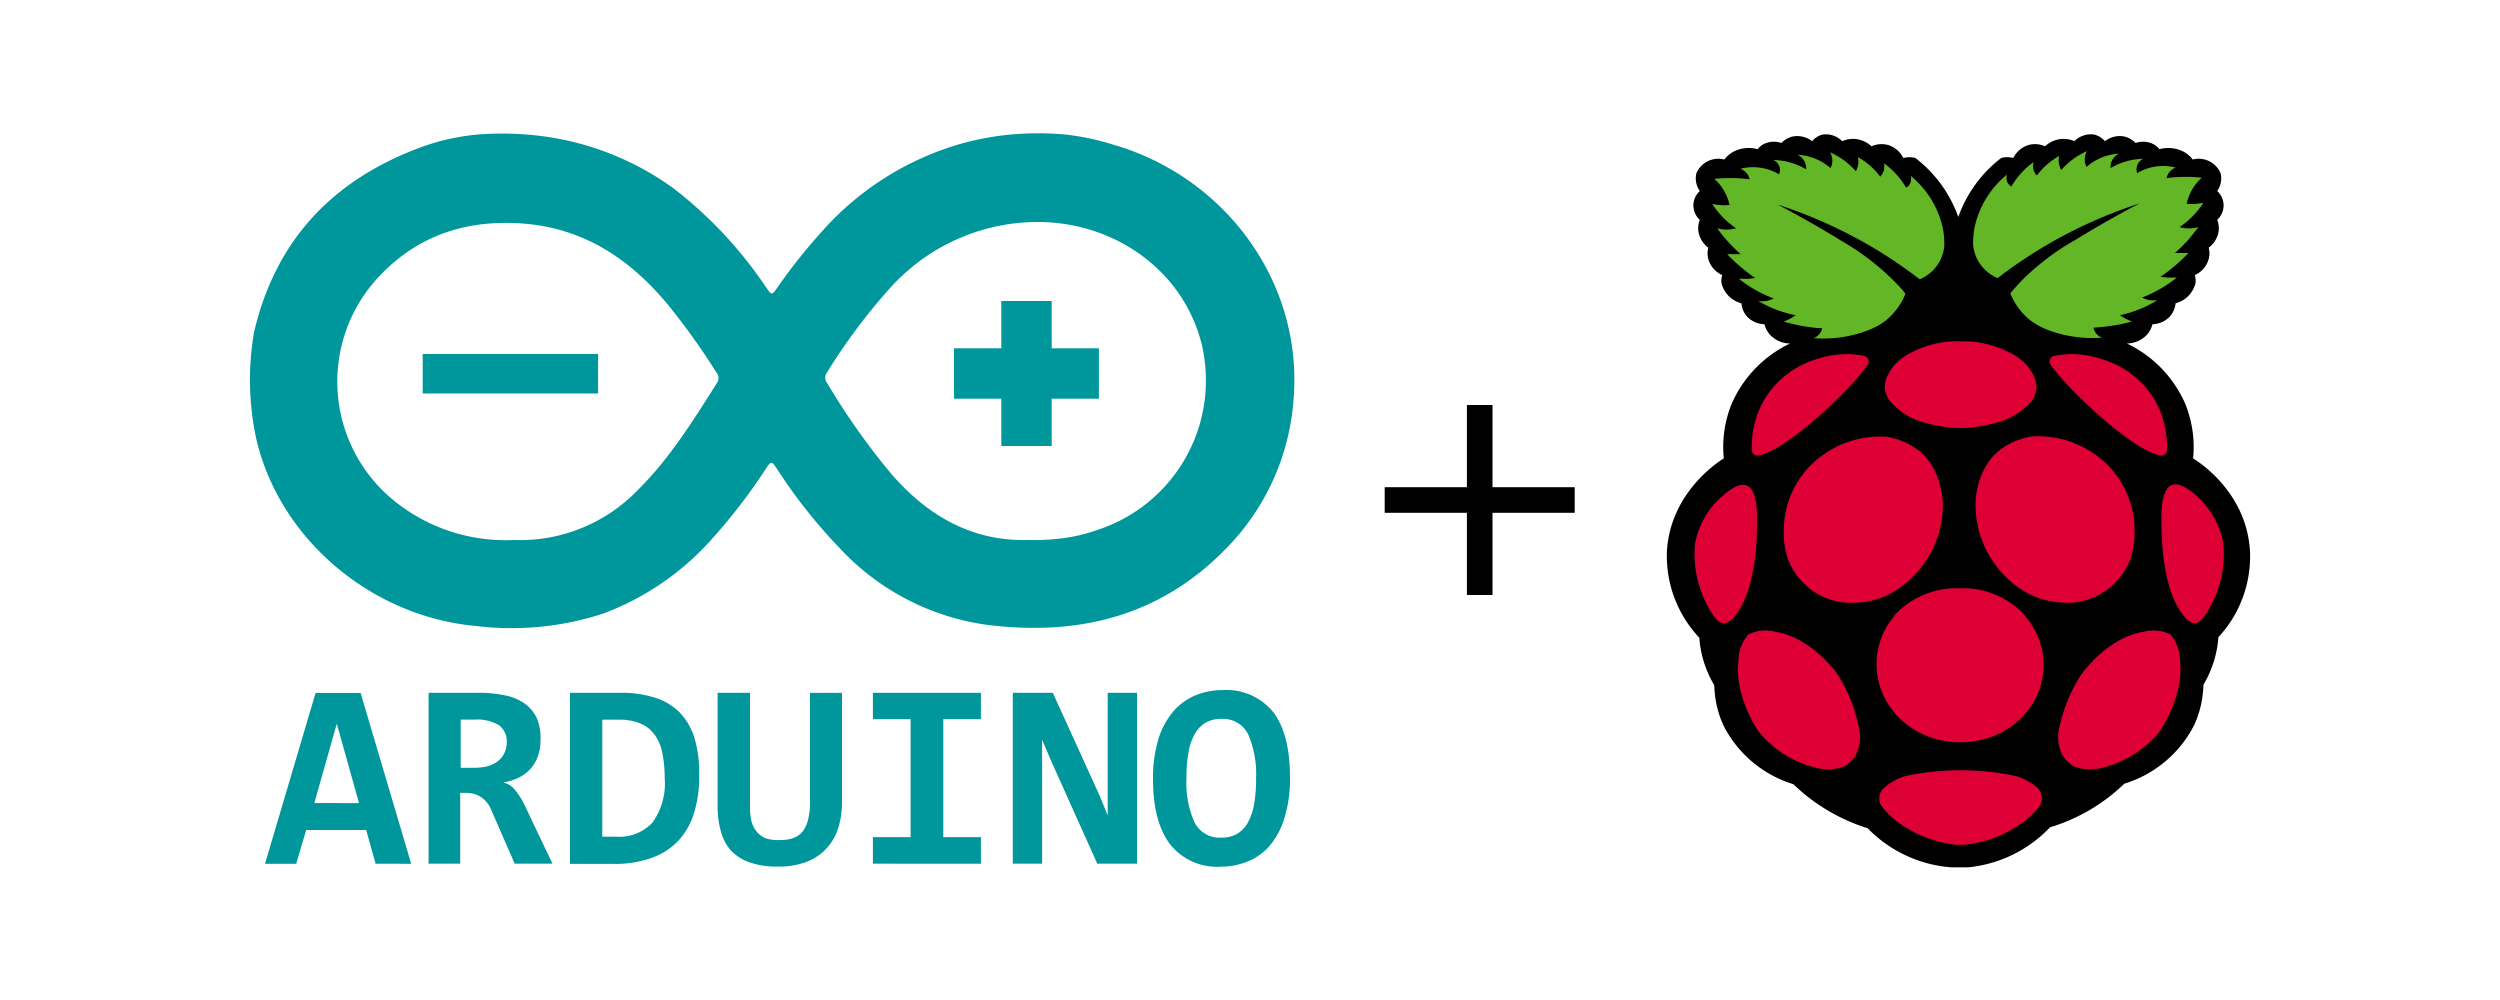
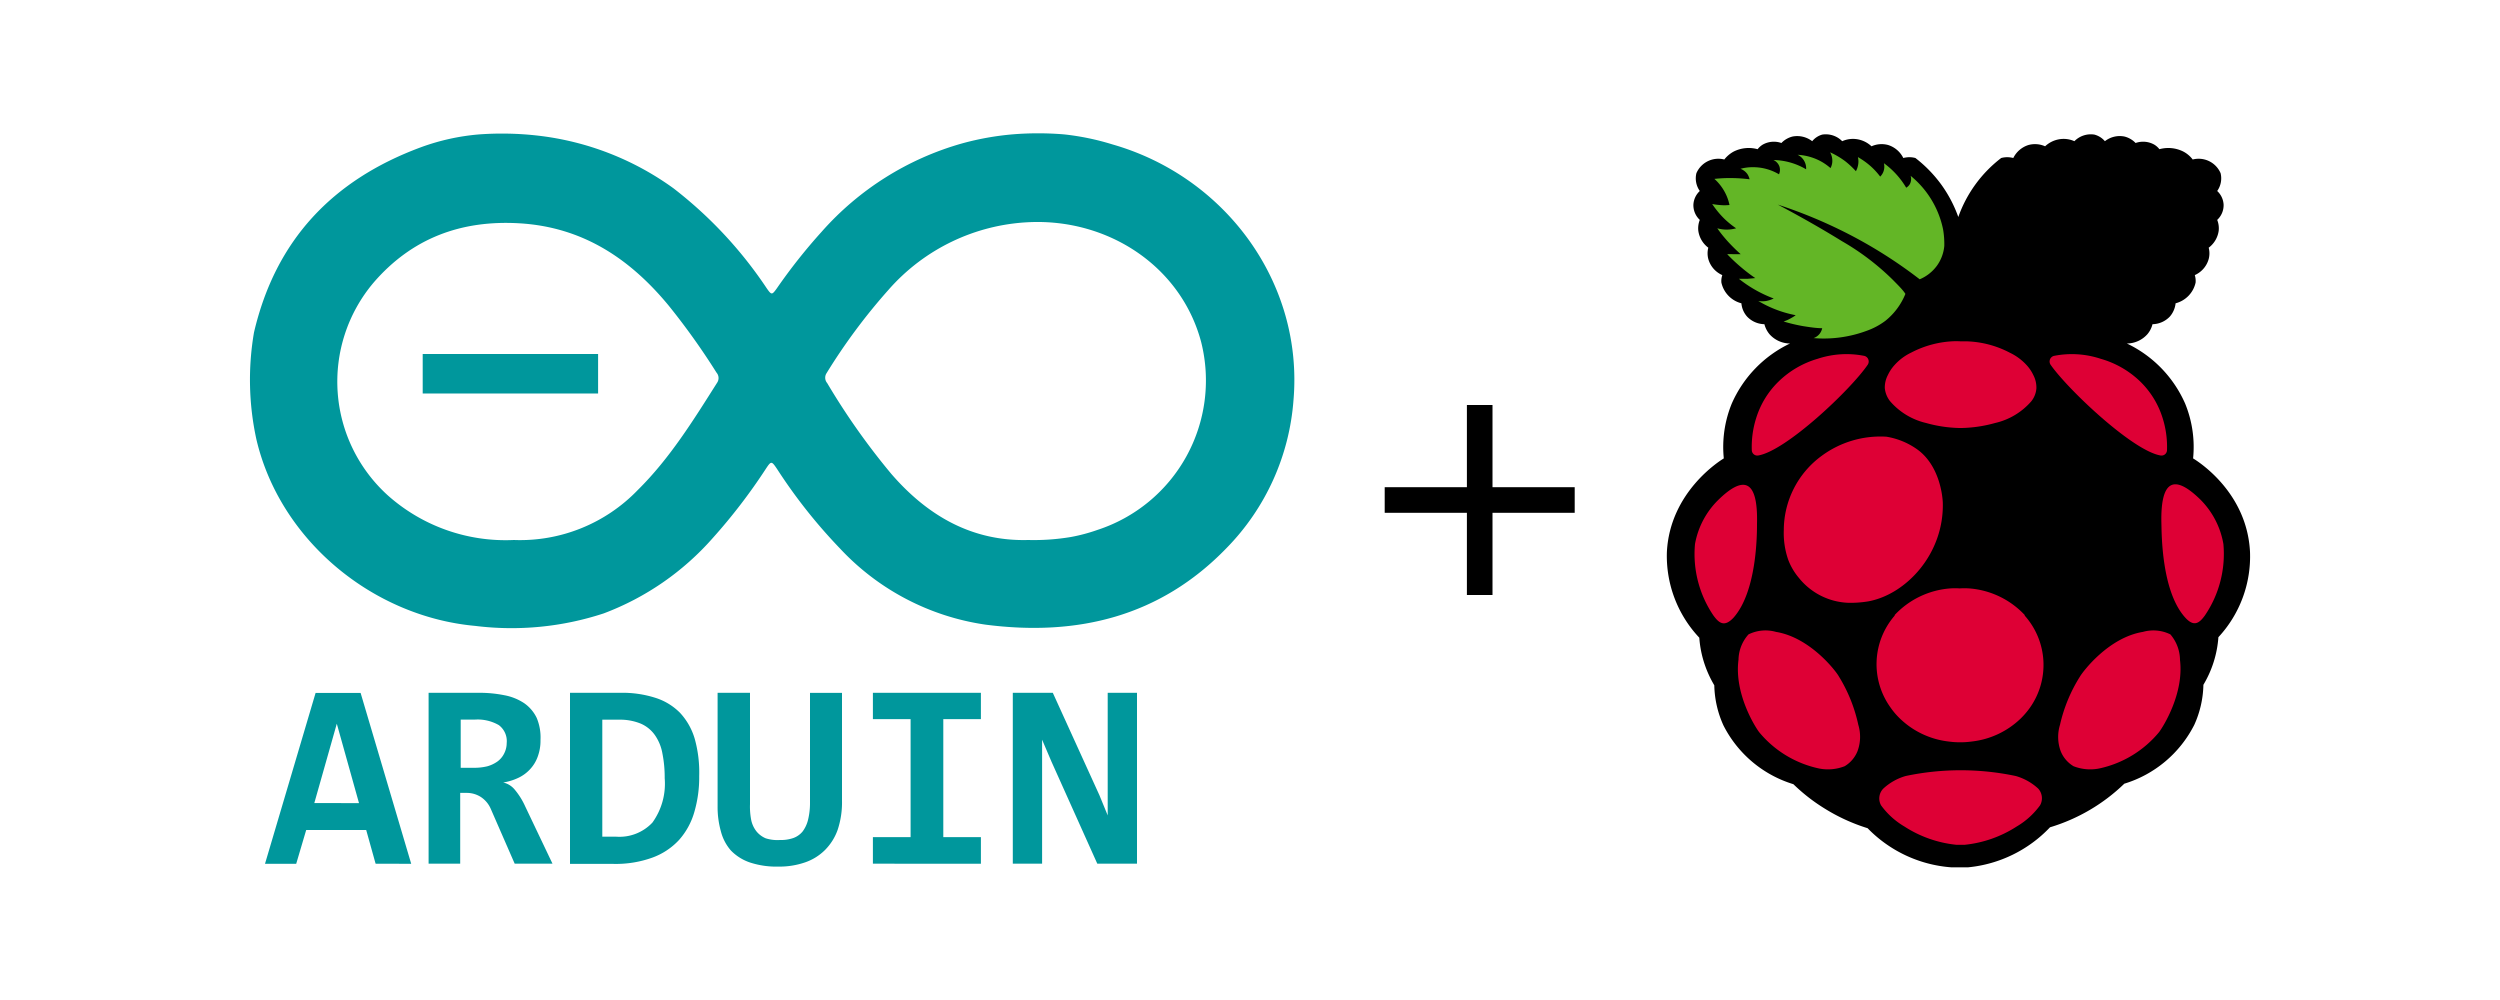
<svg xmlns="http://www.w3.org/2000/svg" viewBox="0 0 250 100">
  <defs>
    <style>.cls-1{fill:#de0035;}.cls-2{fill:#63b626;}.cls-3{fill:#00979c;}.cls-4{fill:none;}</style>
  </defs>
  <title>arduino-rpi-logo-250x100</title>
  <g id="Layer_2" data-name="Layer 2">
    <g id="Layer_1-2" data-name="Layer 1">
-       <path d="M225,55.17c-.31-6-5.25-9.06-5.69-9.33a11.45,11.45,0,0,0-.8-5.49,12,12,0,0,0-5.82-6,2.77,2.77,0,0,0,2.05-.93,2.46,2.46,0,0,0,.51-1,2.45,2.45,0,0,0,1.73-.76,2.4,2.4,0,0,0,.58-1.33,2.75,2.75,0,0,0,2-2.07,2,2,0,0,0-.08-.75,2.49,2.49,0,0,0,1.39-1.61,2.24,2.24,0,0,0,0-1.13,2.55,2.55,0,0,0,1-1.7,2.27,2.27,0,0,0-.15-1.08,2,2,0,0,0,.64-1.53,2,2,0,0,0-.64-1.36,2.19,2.19,0,0,0,.34-1.78,2.39,2.39,0,0,0-2.79-1.37,2.83,2.83,0,0,0-.93-.79,3.35,3.35,0,0,0-2.4-.24,1.86,1.86,0,0,0-.5-.45,2.27,2.27,0,0,0-1.88-.17,2.31,2.31,0,0,0-1.13-.65,2.41,2.41,0,0,0-1.94.47,2.07,2.07,0,0,0-1.05-.66,2.3,2.3,0,0,0-2,.66,2.64,2.64,0,0,0-1.59-.18,2.72,2.72,0,0,0-1.34.69,2.47,2.47,0,0,0-1.66-.13,2.54,2.54,0,0,0-1.52,1.3,2.54,2.54,0,0,0-.6-.08,2.37,2.37,0,0,0-.61.08,12.8,12.8,0,0,0-4.29,5.9,12.93,12.93,0,0,0-1.7-3.24,13.17,13.17,0,0,0-2.59-2.66,2.37,2.37,0,0,0-.61-.08,2.54,2.54,0,0,0-.6.08,2.54,2.54,0,0,0-1.52-1.3,2.47,2.47,0,0,0-1.66.13,2.72,2.72,0,0,0-1.34-.69,2.64,2.64,0,0,0-1.59.18,2.3,2.3,0,0,0-2-.66,2,2,0,0,0-1,.66,2.46,2.46,0,0,0-1.95-.47,2.31,2.31,0,0,0-1.13.65,2.27,2.27,0,0,0-1.88.17,2,2,0,0,0-.5.45,3.35,3.35,0,0,0-2.4.24,3.06,3.06,0,0,0-.93.79,2.39,2.39,0,0,0-2.79,1.37,2.19,2.19,0,0,0,.34,1.78,2,2,0,0,0-.64,1.36,2,2,0,0,0,.64,1.53,2.27,2.27,0,0,0-.15,1.08,2.55,2.55,0,0,0,1,1.7,2.24,2.24,0,0,0,0,1.13,2.49,2.49,0,0,0,1.4,1.61,1.8,1.8,0,0,0-.09.75,2.75,2.75,0,0,0,2,2.07,2.29,2.29,0,0,0,.57,1.33,2.45,2.45,0,0,0,1.73.76,2.59,2.59,0,0,0,.51,1,2.77,2.77,0,0,0,2.05.93,12,12,0,0,0-5.82,6,11.45,11.45,0,0,0-.8,5.49c-.44.27-5.37,3.37-5.69,9.33a11.91,11.91,0,0,0,3.24,8.6,10.72,10.72,0,0,0,.37,2.13,11,11,0,0,0,1.13,2.63,10.16,10.16,0,0,0,.91,4,11.64,11.64,0,0,0,7,5.89,18,18,0,0,0,3.07,2.4,18.48,18.48,0,0,0,4.35,2,13,13,0,0,0,8.33,3.91l.87,0q.44,0,.87,0A13,13,0,0,0,205,82.73a18.22,18.22,0,0,0,7.43-4.36,11.65,11.65,0,0,0,7-5.89,10.16,10.16,0,0,0,.91-4,10.77,10.77,0,0,0,1.5-4.76A11.87,11.87,0,0,0,225,55.17Z" />
+       <path d="M225,55.17c-.31-6-5.25-9.06-5.69-9.33a11.45,11.45,0,0,0-.8-5.49,12,12,0,0,0-5.82-6,2.77,2.77,0,0,0,2.05-.93,2.46,2.46,0,0,0,.51-1,2.45,2.45,0,0,0,1.73-.76,2.4,2.4,0,0,0,.58-1.33,2.75,2.75,0,0,0,2-2.07,2,2,0,0,0-.08-.75,2.49,2.49,0,0,0,1.39-1.61,2.24,2.24,0,0,0,0-1.13,2.55,2.55,0,0,0,1-1.7,2.27,2.27,0,0,0-.15-1.08,2,2,0,0,0,.64-1.53,2,2,0,0,0-.64-1.36,2.19,2.19,0,0,0,.34-1.78,2.39,2.39,0,0,0-2.79-1.37,2.83,2.83,0,0,0-.93-.79,3.35,3.35,0,0,0-2.4-.24,1.86,1.86,0,0,0-.5-.45,2.27,2.27,0,0,0-1.88-.17,2.31,2.31,0,0,0-1.13-.65,2.41,2.41,0,0,0-1.94.47,2.07,2.07,0,0,0-1.05-.66,2.3,2.3,0,0,0-2,.66,2.64,2.64,0,0,0-1.59-.18,2.72,2.72,0,0,0-1.34.69,2.47,2.47,0,0,0-1.66-.13,2.54,2.54,0,0,0-1.52,1.3,2.54,2.54,0,0,0-.6-.08,2.37,2.37,0,0,0-.61.08,12.8,12.8,0,0,0-4.29,5.9,12.93,12.93,0,0,0-1.7-3.24,13.17,13.17,0,0,0-2.59-2.66,2.37,2.37,0,0,0-.61-.08,2.54,2.54,0,0,0-.6.08,2.54,2.54,0,0,0-1.52-1.3,2.47,2.47,0,0,0-1.66.13,2.72,2.72,0,0,0-1.34-.69,2.64,2.64,0,0,0-1.59.18,2.3,2.3,0,0,0-2-.66,2,2,0,0,0-1,.66,2.46,2.46,0,0,0-1.95-.47,2.31,2.31,0,0,0-1.13.65,2.27,2.27,0,0,0-1.88.17,2,2,0,0,0-.5.45,3.35,3.35,0,0,0-2.4.24,3.06,3.06,0,0,0-.93.79,2.39,2.39,0,0,0-2.79,1.37,2.19,2.19,0,0,0,.34,1.78,2,2,0,0,0-.64,1.36,2,2,0,0,0,.64,1.53,2.27,2.27,0,0,0-.15,1.08,2.55,2.55,0,0,0,1,1.7,2.24,2.24,0,0,0,0,1.13,2.49,2.49,0,0,0,1.4,1.61,1.8,1.8,0,0,0-.09.75,2.75,2.75,0,0,0,2,2.07,2.29,2.29,0,0,0,.57,1.33,2.45,2.45,0,0,0,1.73.76,2.59,2.59,0,0,0,.51,1,2.77,2.77,0,0,0,2.05.93,12,12,0,0,0-5.82,6,11.45,11.45,0,0,0-.8,5.49c-.44.27-5.37,3.37-5.69,9.33a11.91,11.91,0,0,0,3.24,8.6,10.72,10.72,0,0,0,.37,2.13,11,11,0,0,0,1.13,2.63,10.16,10.16,0,0,0,.91,4,11.64,11.64,0,0,0,7,5.89,18,18,0,0,0,3.07,2.4,18.48,18.48,0,0,0,4.35,2,13,13,0,0,0,8.33,3.91l.87,0q.44,0,.87,0A13,13,0,0,0,205,82.73a18.22,18.22,0,0,0,7.43-4.36,11.65,11.65,0,0,0,7-5.89,10.16,10.16,0,0,0,.91-4,10.77,10.77,0,0,0,1.5-4.76A11.87,11.87,0,0,0,225,55.17" />
      <path class="cls-1" d="M214,38.13a8.69,8.69,0,0,1,2.26,3.67,9.52,9.52,0,0,1,.44,3.22.55.55,0,0,1-.63.53c-2.78-.45-9.26-6.58-11-9.06a.58.58,0,0,1,.32-.9,9.15,9.15,0,0,1,4.68.29A9.36,9.36,0,0,1,214,38.13Z" />
-       <path class="cls-2" d="M197.44,22.83a9.31,9.31,0,0,1,3.26-5.37,1.06,1.06,0,0,0,.07.82,1,1,0,0,0,.37.37,7.49,7.49,0,0,1,.9-1.25,8.05,8.05,0,0,1,1.33-1.2,1.42,1.42,0,0,0,0,.85,1.25,1.25,0,0,0,.32.49,7.19,7.19,0,0,1,.91-1,7.6,7.6,0,0,1,1.32-.95,1.86,1.86,0,0,0,0,.88,1.84,1.84,0,0,0,.2.53,8.12,8.12,0,0,1,1.07-1,8.45,8.45,0,0,1,1.5-.89,1.8,1.8,0,0,0-.2,1.06,1.51,1.51,0,0,0,.17.52,5.13,5.13,0,0,1,1.29-.84,5.5,5.5,0,0,1,1.95-.49,1.56,1.56,0,0,0-.74.78,1.53,1.53,0,0,0-.1.67,6.47,6.47,0,0,1,1.62-.69,6.73,6.73,0,0,1,1.65-.24,1.13,1.13,0,0,0-.61.67,1.1,1.1,0,0,0,0,.76,5.06,5.06,0,0,1,2.56-.71,4.67,4.67,0,0,1,1.29.16,1.5,1.5,0,0,0-.69.53,1.42,1.42,0,0,0-.22.52,15,15,0,0,1,1.6-.12,14.33,14.33,0,0,1,1.92.08,4.82,4.82,0,0,0-1.51,2.61,4.65,4.65,0,0,0,.95,0,6,6,0,0,0,.72-.1,8.53,8.53,0,0,1-1.22,1.49,9.4,9.4,0,0,1-1.16.94,3.47,3.47,0,0,0,1.88,0c-.3.4-.64.82-1,1.26a16.71,16.71,0,0,1-1.35,1.33c.24,0,.49,0,.77,0a5.41,5.41,0,0,1,.59,0,17.1,17.1,0,0,1-1.49,1.39,16.19,16.19,0,0,1-1.32,1l.77.07h.87a13.16,13.16,0,0,1-3.48,2,2.93,2.93,0,0,0,.76.25,2.72,2.72,0,0,0,.78,0A11.51,11.51,0,0,1,212,31.52a3.31,3.31,0,0,0,.46.29,3.68,3.68,0,0,0,.75.34,17.56,17.56,0,0,1-1.93.41c-.7.11-1.35.17-1.93.21a1.25,1.25,0,0,0,.25.55,1.35,1.35,0,0,0,.61.44,12.37,12.37,0,0,1-5.32-.73,7,7,0,0,1-1.86-1,6.67,6.67,0,0,1-2-2.69c.29-.35.71-.84,1.25-1.39A24.87,24.87,0,0,1,207.52,24c1.74-1.07,3.89-2.32,6.43-3.66a48.56,48.56,0,0,0-7,2.91,47.4,47.4,0,0,0-7.19,4.56,4.16,4.16,0,0,1-1.7-1.34,4,4,0,0,1-.75-2A8.68,8.68,0,0,1,197.44,22.83Z" />
      <path class="cls-1" d="M196,34.13c.18,0,.56,0,.56,0A9.92,9.92,0,0,1,201,35.28a5.44,5.44,0,0,1,1.67,1.24,4,4,0,0,1,.67,1,2.69,2.69,0,0,1,.3,1.31,2.35,2.35,0,0,1-.51,1.3,6.79,6.79,0,0,1-3.62,2.17,13.34,13.34,0,0,1-3.34.5h-.23a13.25,13.25,0,0,1-3.33-.5A6.79,6.79,0,0,1,189,40.11a2.49,2.49,0,0,1-.52-1.3,2.68,2.68,0,0,1,.31-1.31,4,4,0,0,1,.67-1,5.26,5.26,0,0,1,1.66-1.24,10,10,0,0,1,4.38-1.14S195.85,34.12,196,34.13Z" />
      <path class="cls-2" d="M178.36,32.15a3.68,3.68,0,0,0,.75-.34,3.31,3.31,0,0,0,.46-.29,11.51,11.51,0,0,1-3.74-1.42,2.72,2.72,0,0,0,.78,0,2.93,2.93,0,0,0,.76-.25,12.94,12.94,0,0,1-1.66-.76,12.74,12.74,0,0,1-1.82-1.21h.87l.77-.07a16.19,16.19,0,0,1-1.32-1,17.1,17.1,0,0,1-1.49-1.39,5.35,5.35,0,0,1,.58,0c.28,0,.54,0,.77,0a18.51,18.51,0,0,1-1.34-1.33c-.39-.44-.73-.86-1-1.26a3.47,3.47,0,0,0,1.88,0,9.4,9.4,0,0,1-1.16-.94,9.14,9.14,0,0,1-1.23-1.49,6.15,6.15,0,0,0,.73.1,4.68,4.68,0,0,0,1,0,4.8,4.8,0,0,0-.3-.94,4.88,4.88,0,0,0-1.21-1.67,14.33,14.33,0,0,1,1.92-.08,15.15,15.15,0,0,1,1.6.12,1.62,1.62,0,0,0-.22-.52,1.5,1.5,0,0,0-.69-.53,4.65,4.65,0,0,1,1.28-.16,5.07,5.07,0,0,1,2.57.71,1.1,1.1,0,0,0,.05-.76,1.13,1.13,0,0,0-.61-.67,6.73,6.73,0,0,1,1.65.24,6.64,6.64,0,0,1,1.62.69,1.43,1.43,0,0,0-.11-.67,1.48,1.48,0,0,0-.74-.78,5.49,5.49,0,0,1,2,.49,5.32,5.32,0,0,1,1.29.84,1.51,1.51,0,0,0,.17-.52,1.71,1.71,0,0,0-.21-1.06,8.15,8.15,0,0,1,1.51.89,8.82,8.82,0,0,1,1.07,1,1.84,1.84,0,0,0,.2-.53,1.86,1.86,0,0,0,0-.88,7.6,7.6,0,0,1,1.32.95,7.19,7.19,0,0,1,.91,1,1.37,1.37,0,0,0,.32-.49,1.42,1.42,0,0,0,.05-.85,8.19,8.19,0,0,1,2.23,2.45,1,1,0,0,0,.37-.37,1.06,1.06,0,0,0,.07-.82,9.31,9.31,0,0,1,3.25,5.37,8.74,8.74,0,0,1,.12,1.64,4,4,0,0,1-.75,2,4.11,4.11,0,0,1-1.71,1.34,46.42,46.42,0,0,0-7.19-4.56,48,48,0,0,0-7-2.91c2.53,1.34,4.69,2.59,6.42,3.66A25,25,0,0,1,189.3,28c.54.55,1,1,1.24,1.39a6.63,6.63,0,0,1-2,2.69,7,7,0,0,1-1.87,1,12.32,12.32,0,0,1-5.31.73,1.35,1.35,0,0,0,.61-.44,1.38,1.38,0,0,0,.25-.55c-.59,0-1.23-.1-1.93-.21A17.07,17.07,0,0,1,178.36,32.15Z" />
      <path class="cls-1" d="M175.62,41.8a8.69,8.69,0,0,1,2.26-3.67,9.36,9.36,0,0,1,3.88-2.25,9.15,9.15,0,0,1,4.68-.29.58.58,0,0,1,.32.9c-1.69,2.48-8.16,8.61-10.95,9.06a.55.55,0,0,1-.63-.53A9.52,9.52,0,0,1,175.62,41.8Z" />
      <path class="cls-1" d="M171.35,61.56a10.94,10.94,0,0,1-1.85-7.16A8.21,8.21,0,0,1,171.82,50c2.46-2.41,4-2.19,3.88,2.39,0,1,0,6.72-2.34,9.37C172.44,62.75,171.9,62.31,171.35,61.56Z" />
      <path class="cls-1" d="M185.75,75.12a3.08,3.08,0,0,1-1.28,1.5,4.57,4.57,0,0,1-2.56.23,10.65,10.65,0,0,1-6-3.64c-.42-.56-2.5-3.86-2.06-7.24a3.9,3.9,0,0,1,1-2.53,3.84,3.84,0,0,1,2.75-.25c3.42.56,6,3.92,6.29,4.46a15.38,15.38,0,0,1,1.94,4.83A4.13,4.13,0,0,1,185.75,75.12Z" />
      <path class="cls-1" d="M184.82,60.28a6.65,6.65,0,0,1-4.93-2.49A6.22,6.22,0,0,1,178.83,56a8.12,8.12,0,0,1-.45-3,9.22,9.22,0,0,1,3.78-7.41,9.89,9.89,0,0,1,6.48-1.92,7.36,7.36,0,0,1,3,1.21c2.27,1.56,2.61,4.61,2.64,5.38.14,5.11-3.66,9.19-7.47,9.88A11,11,0,0,1,184.82,60.28Z" />
      <path class="cls-1" d="M204,80.54a7.72,7.72,0,0,1-2.33,2.11,11.8,11.8,0,0,1-5.2,1.83l-.42,0-.41,0a11.76,11.76,0,0,1-5.2-1.83,7.72,7.72,0,0,1-2.33-2.11,1.41,1.41,0,0,1,.22-1.68,5.56,5.56,0,0,1,2.24-1.26,26.63,26.63,0,0,1,11,0,5.54,5.54,0,0,1,2.25,1.26A1.43,1.43,0,0,1,204,80.54Z" />
      <path class="cls-1" d="M203,70.76a7.85,7.85,0,0,1-.94,1.1,8.39,8.39,0,0,1-4.87,2.29,8.6,8.6,0,0,1-2.34,0A8.39,8.39,0,0,1,190,71.86a7.23,7.23,0,0,1-.94-1.1,7.41,7.41,0,0,1,.41-9.2l0-.06a8.48,8.48,0,0,1,5.57-2.66h0a7.35,7.35,0,0,1,.93,0h0a7.35,7.35,0,0,1,.93,0h0a8.48,8.48,0,0,1,5.57,2.66l0,.06A7.41,7.41,0,0,1,203,70.76Z" />
-       <path class="cls-1" d="M197.56,50.23c0-.77.36-3.82,2.63-5.38a7.36,7.36,0,0,1,3-1.21,9.88,9.88,0,0,1,6.48,1.92A9.29,9.29,0,0,1,213.46,53a8.4,8.4,0,0,1-.46,3,6.22,6.22,0,0,1-1.06,1.78A6.65,6.65,0,0,1,207,60.28a11.1,11.1,0,0,1-2-.17C201.21,59.42,197.41,55.34,197.56,50.23Z" />
      <path class="cls-1" d="M215.91,73.21a10.65,10.65,0,0,1-6,3.64,4.57,4.57,0,0,1-2.56-.23,3.08,3.08,0,0,1-1.28-1.5,4.13,4.13,0,0,1-.07-2.64A15.38,15.38,0,0,1,208,67.65c.32-.54,2.87-3.9,6.29-4.46a3.84,3.84,0,0,1,2.75.25A4,4,0,0,1,218,66C218.41,69.35,216.33,72.65,215.91,73.21Z" />
      <path class="cls-1" d="M220.48,61.56c-.55.75-1.09,1.19-2,.15-2.34-2.65-2.31-8.34-2.34-9.37-.11-4.58,1.42-4.8,3.89-2.39a8.25,8.25,0,0,1,2.31,4.45A10.94,10.94,0,0,1,220.48,61.56Z" />
      <rect class="cls-3" x="49.07" y="28.61" width="3.95" height="17.54" transform="translate(13.66 88.42) rotate(-90)" />
      <path class="cls-3" d="M101.21,13.44a31.25,31.25,0,0,1,5.21,0,25.58,25.58,0,0,1,4.82,1C122.57,17.68,130.35,28.3,129.35,40a23.62,23.62,0,0,1-6.69,14.8c-6.65,6.88-14.94,8.86-24.14,7.66A24.74,24.74,0,0,1,84,54.85a52.88,52.88,0,0,1-6.28-7.93c-.57-.85-.6-.85-1.16,0a56.8,56.8,0,0,1-5.28,6.88,27.36,27.36,0,0,1-10.91,7.54,29.47,29.47,0,0,1-12.85,1.25C37.23,61.65,28,54,25.64,43.94a28,28,0,0,1-.24-10.7C27.56,24,33.26,18,42.08,14.73a22.22,22.22,0,0,1,5.84-1.29,31.67,31.67,0,0,1,5.85.12,28.67,28.67,0,0,1,13.59,5.28,42.09,42.09,0,0,1,9.32,10c.47.67.52.67,1,0a55.89,55.89,0,0,1,4.49-5.67,29.4,29.4,0,0,1,14.08-8.84A28,28,0,0,1,101.21,13.44ZM51.39,54a16.34,16.34,0,0,0,12.39-5c3.21-3.17,5.57-7,7.94-10.74a.83.83,0,0,0-.07-1,69.91,69.91,0,0,0-4.79-6.71c-3.89-4.71-8.62-7.85-14.93-8.22-5.82-.34-10.74,1.49-14.57,5.93a15.33,15.33,0,0,0,1.48,21.33A17.7,17.7,0,0,0,51.39,54Zm51.43,0a22.43,22.43,0,0,0,4.27-.3,17.38,17.38,0,0,0,2.66-.71,15.72,15.72,0,0,0,10.37-18.77c-2-7.57-9.28-12.38-17.25-12a19.88,19.88,0,0,0-14,6.74,58.9,58.9,0,0,0-6.21,8.35.83.83,0,0,0,.06,1,69.33,69.33,0,0,0,6.42,9.09C92.78,51.6,97.23,54.15,102.82,54Z" />
-       <polygon class="cls-3" points="109.89 34.83 105.17 34.83 105.17 30.1 100.13 30.1 100.13 34.83 95.4 34.83 95.4 39.87 100.13 39.87 100.13 44.6 105.17 44.6 105.17 39.87 109.89 39.87 109.89 34.83" />
      <path class="cls-3" d="M37.56,86.37,36.62,83h-6l-1,3.38H26.5l5.06-17.09h4.5l5.06,17.09Zm-3.88-14-2.25,7.94H35.9Z" />
      <path class="cls-3" d="M51.47,86.37l-2.4-5.5a2.69,2.69,0,0,0-1-1.18,2.6,2.6,0,0,0-1.43-.4h-.62v7.08H42.86V69.28h5a12.59,12.59,0,0,1,2.56.24,5.35,5.35,0,0,1,2,.8,3.79,3.79,0,0,1,1.25,1.47A5.06,5.06,0,0,1,54.05,74a4.57,4.57,0,0,1-.28,1.67A3.65,3.65,0,0,1,53,76.93a3.78,3.78,0,0,1-1.18.86,5.58,5.58,0,0,1-1.5.46,2.08,2.08,0,0,1,1.15.71,7.21,7.21,0,0,1,1.05,1.68l2.73,5.73Zm-.8-12.06a2,2,0,0,0-.79-1.8,4.24,4.24,0,0,0-2.4-.55H46.07v4.82h1.31a5.58,5.58,0,0,0,1.35-.15,3.32,3.32,0,0,0,1-.47,2.18,2.18,0,0,0,.67-.78A2.31,2.31,0,0,0,50.67,74.31Z" />
      <path class="cls-3" d="M69.92,77.61a12.29,12.29,0,0,1-.49,3.6A7.12,7.12,0,0,1,67.9,84a6.78,6.78,0,0,1-2.66,1.76,10.73,10.73,0,0,1-3.88.63H57V69.28h5.06a10.81,10.81,0,0,1,3.44.49A6,6,0,0,1,68,71.28a6.49,6.49,0,0,1,1.47,2.59A12.47,12.47,0,0,1,69.92,77.61Zm-3.45.21a12.31,12.31,0,0,0-.23-2.48,4.59,4.59,0,0,0-.75-1.83,3.37,3.37,0,0,0-1.42-1.15,5.45,5.45,0,0,0-2.2-.39H60.23v11.7h1.41a4.52,4.52,0,0,0,3.6-1.41A6.65,6.65,0,0,0,66.47,77.82Z" />
      <path class="cls-3" d="M84.2,80.08A8.65,8.65,0,0,1,83.76,83,5.42,5.42,0,0,1,82.5,85a5.21,5.21,0,0,1-2,1.24,7.86,7.86,0,0,1-2.64.42A8.48,8.48,0,0,1,75,86.25a4.8,4.8,0,0,1-1.91-1.2,4.68,4.68,0,0,1-1-1.91,9,9,0,0,1-.33-2.53V69.28H75V80.42A7.08,7.08,0,0,0,75.12,82a2.74,2.74,0,0,0,.52,1.13,2.39,2.39,0,0,0,.93.7A3.87,3.87,0,0,0,78,84a3.75,3.75,0,0,0,1.34-.2,2.15,2.15,0,0,0,.92-.65A3.21,3.21,0,0,0,80.8,82,7,7,0,0,0,81,80.29v-11H84.2Z" />
      <path class="cls-3" d="M87.29,71.91V69.28h10.8v2.63H94.33v11.8h3.76v2.66H87.29V83.71h3.77V71.91Z" />
      <path class="cls-3" d="M109.73,86.37l-4.58-10.2-.94-2.2v12.4h-2.93V69.28h4l4.67,10.26.82,2V69.28h2.93V86.37Z" />
-       <path class="cls-3" d="M129,77.75a13.19,13.19,0,0,1-.54,4A7.83,7.83,0,0,1,127,84.54a5.79,5.79,0,0,1-2.22,1.6,7.1,7.1,0,0,1-2.73.53A6,6,0,0,1,117,84.42q-1.69-2.23-1.7-6.51a13.3,13.3,0,0,1,.54-4,7.86,7.86,0,0,1,1.49-2.77,6,6,0,0,1,2.23-1.61,7,7,0,0,1,2.72-.52,6,6,0,0,1,5.07,2.24C128.45,72.72,129,74.89,129,77.75Zm-3.4.16a9.82,9.82,0,0,0-.81-4.53,2.8,2.8,0,0,0-2.66-1.49,3.07,3.07,0,0,0-1.59.39,3,3,0,0,0-1.07,1.13,5.6,5.6,0,0,0-.62,1.84,13.32,13.32,0,0,0-.2,2.5,9.63,9.63,0,0,0,.82,4.52,2.79,2.79,0,0,0,2.66,1.49,3.07,3.07,0,0,0,1.59-.38,3,3,0,0,0,1.07-1.13,5.84,5.84,0,0,0,.62-1.84A14.37,14.37,0,0,0,125.61,77.91Z" />
      <polygon points="157.47 48.72 149.25 48.72 149.25 40.5 146.69 40.5 146.69 48.72 138.47 48.72 138.47 51.28 146.69 51.28 146.69 59.5 149.25 59.5 149.25 51.28 157.47 51.28 157.47 48.72" />
      <rect class="cls-4" width="250" height="100" />
    </g>
  </g>
</svg>